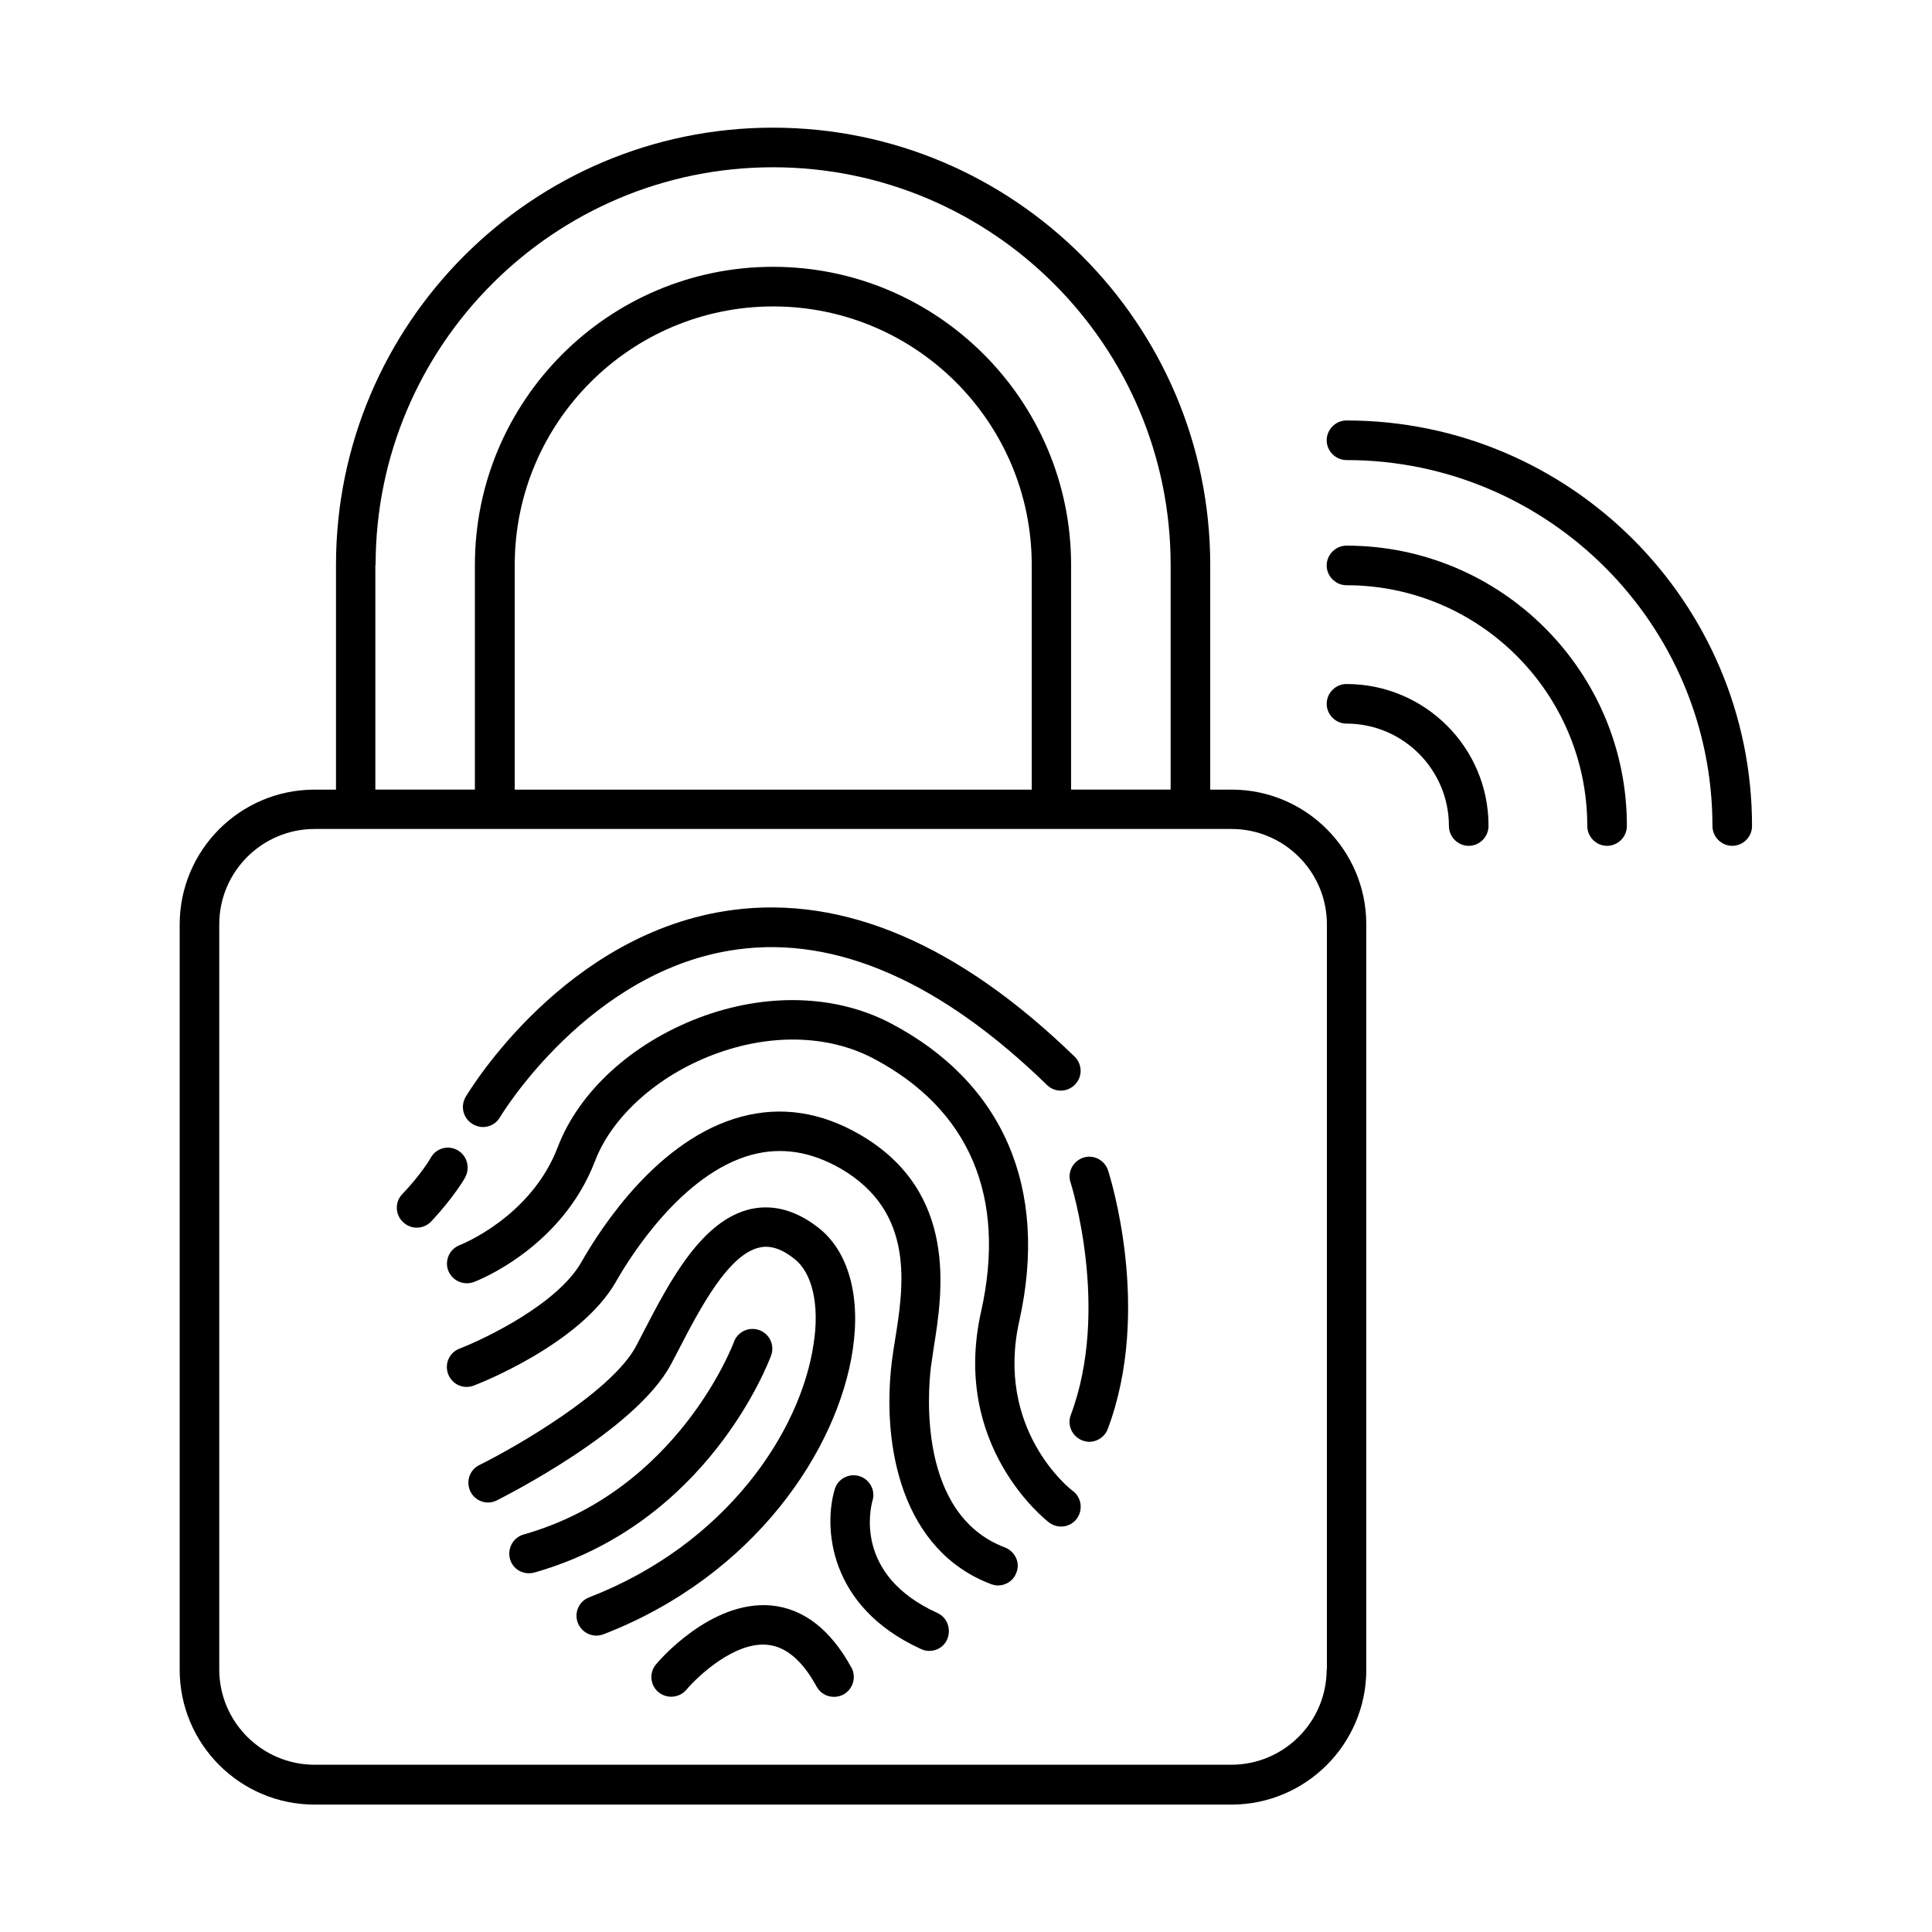
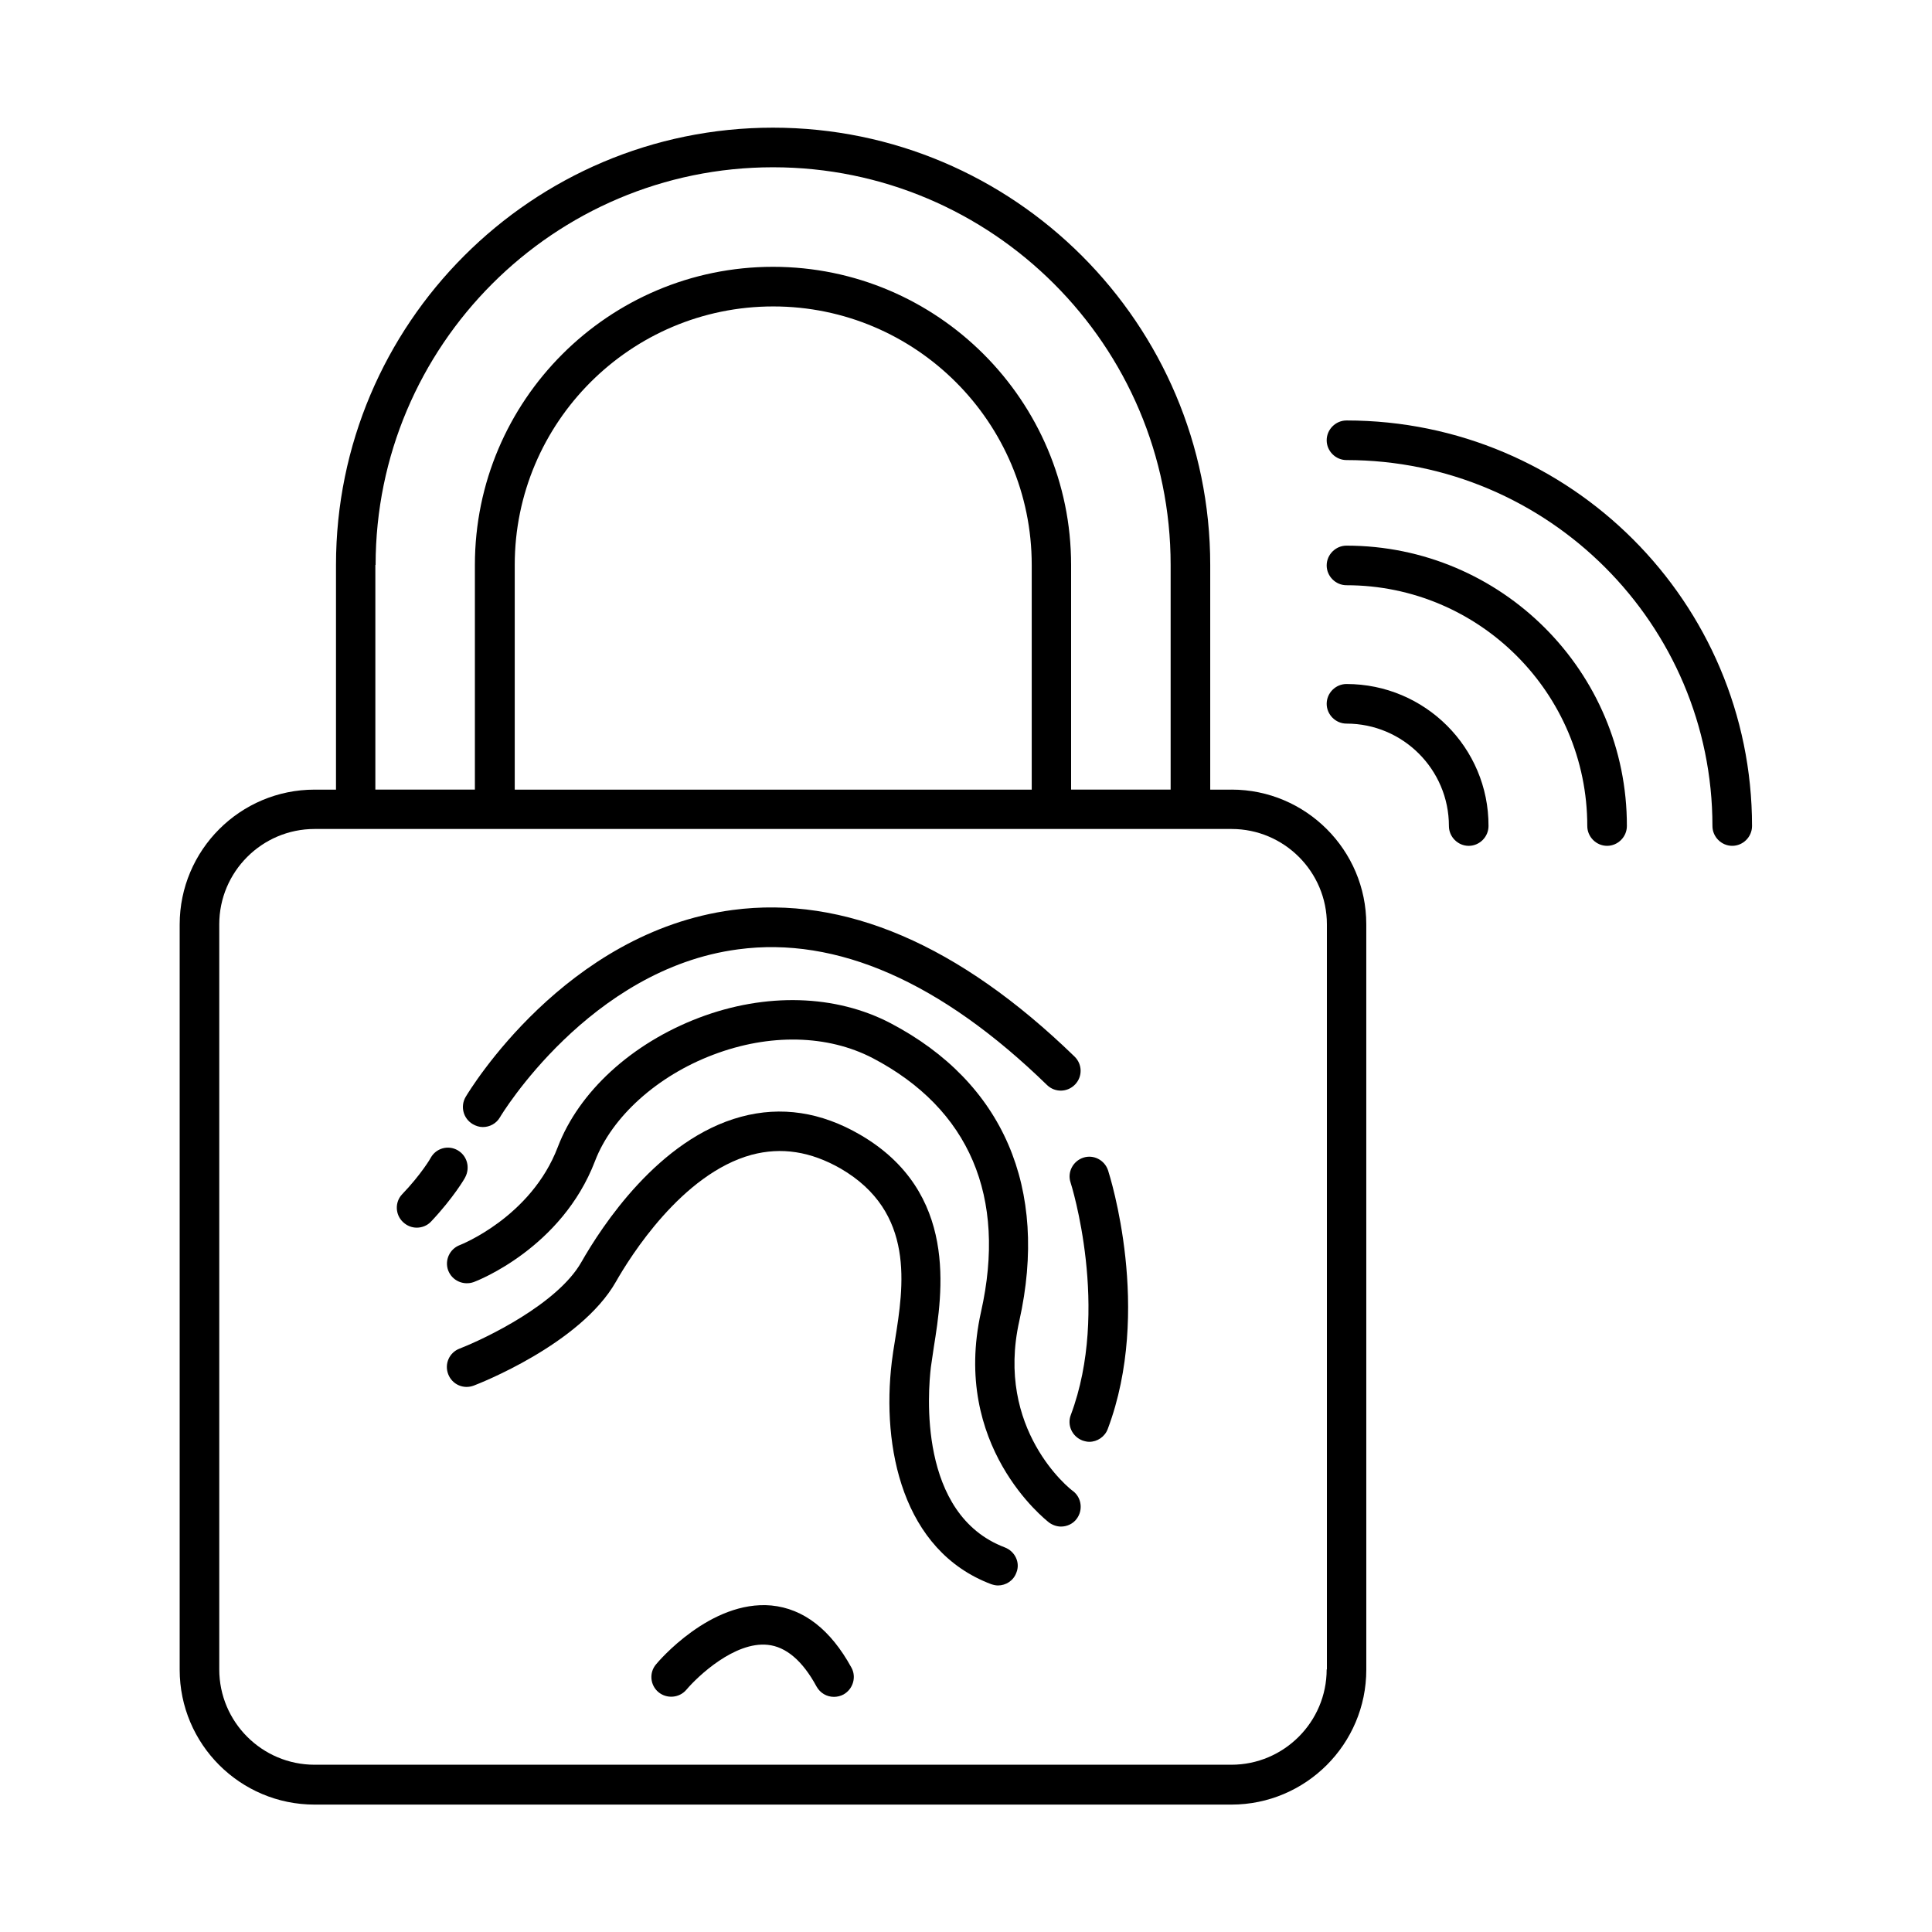
<svg xmlns="http://www.w3.org/2000/svg" fill="#000000" width="800px" height="800px" version="1.1" viewBox="144 144 512 512">
  <g>
    <path d="m500.83 288.6c-2.867 0-5.246 2.379-5.246 5.246 0 2.867 2.379 5.246 5.246 5.246 35.195 0 63.816 28.621 63.816 63.816 0 2.867 2.379 5.246 5.246 5.246 2.867 0 5.246-2.379 5.246-5.246 0.07-41.004-33.305-74.309-74.309-74.309z" />
    <path d="m500.83 255.43c-2.867 0-5.246 2.379-5.246 5.246 0 2.867 2.379 5.246 5.246 5.246 53.461 0 96.984 43.523 96.984 96.984 0 2.867 2.379 5.246 5.246 5.246s5.246-2.379 5.246-5.246c0-59.266-48.211-107.48-107.48-107.48z" />
    <path d="m500.83 325.27c-2.867 0-5.246 2.379-5.246 5.246 0 2.867 2.379 5.246 5.246 5.246 14.973 0 27.148 12.176 27.148 27.148 0 2.867 2.379 5.246 5.246 5.246 2.867 0 5.246-2.379 5.246-5.246 0.074-20.777-16.859-37.641-37.641-37.641z" />
    <path d="m269.29 441.91c0.84 0.488 1.75 0.77 2.66 0.77 1.82 0 3.57-0.91 4.547-2.59 0.211-0.418 23.723-39.324 63.117-44.504 26.102-3.5 53.738 8.605 81.867 35.965 2.098 2.027 5.387 1.961 7.418-0.141 2.027-2.098 1.961-5.387-0.141-7.418-30.578-29.668-61.016-42.754-90.617-38.836-44.363 5.879-69.695 47.793-70.742 49.543-1.469 2.519-0.629 5.738 1.891 7.211z" />
    <path d="m414.13 494.04c7.836-35.195-4.269-63.188-34.078-78.859-14.555-7.629-33.098-8.188-50.801-1.469-17.844 6.789-31.84 19.594-37.438 34.285-7.066 18.543-25.75 25.891-25.961 25.961-2.731 1.051-4.059 4.059-3.078 6.719 1.051 2.731 4.059 4.059 6.789 3.078 0.98-0.352 23.301-9.027 32.117-32.047 4.477-11.754 16.516-22.602 31.348-28.199 14.906-5.668 30.297-5.316 42.266 0.91 25.609 13.434 35.547 36.734 28.688 67.246-7.906 35.477 17.004 55 18.055 55.84 0.98 0.699 2.098 1.051 3.148 1.051 1.539 0 3.148-0.699 4.129-2.027 1.75-2.309 1.328-5.598-0.91-7.348-0.906-0.566-20.711-16.383-14.273-45.141z" />
-     <path d="m369.98 501.74c2.168-14.344-1.191-26.172-9.027-32.328-5.879-4.617-11.895-6.297-17.844-5.039-13.156 2.867-21.691 19.312-28.551 32.539l-1.961 3.777c-6.438 12.176-32.188 26.941-41.562 31.559-2.59 1.258-3.637 4.41-2.379 6.996 1.258 2.59 4.41 3.707 6.996 2.379 1.469-0.77 36.805-18.402 46.184-36.105l2.027-3.848c5.527-10.707 13.156-25.332 21.48-27.078 2.801-0.629 5.809 0.352 9.168 3.008 4.758 3.707 6.719 12.176 5.109 22.531-3.43 23.301-23.16 53.109-59.477 67.176-2.731 1.051-4.059 4.059-3.008 6.789 0.84 2.098 2.801 3.359 4.898 3.359 0.629 0 1.258-0.141 1.891-0.352 40.164-15.535 62.137-49.051 66.055-75.363z" />
    <path d="m410.29 554.08c-23.09-8.746-20.363-41.355-19.594-47.793 0.211-1.539 0.488-3.359 0.77-5.246 2.309-14.414 6.578-41.145-19.523-56.328-10.355-6.019-20.922-7.629-31.559-4.758-21.832 5.879-36.875 28.969-42.336 38.555-6.297 11.055-25.402 20.223-32.258 22.883-2.731 1.051-4.059 4.059-3.008 6.789 1.051 2.731 4.059 4.059 6.789 3.008 1.121-0.418 28.199-10.914 37.645-27.5 3.777-6.648 17.492-28.621 35.965-33.656 7.906-2.098 15.605-0.91 23.582 3.637 19.871 11.547 16.723 31.207 14.414 45.555-0.352 2.098-0.629 3.988-0.84 5.668-2.731 22.672 2.801 50.031 26.309 58.918 0.629 0.211 1.258 0.352 1.82 0.352 2.098 0 4.129-1.258 4.898-3.43 1.055-2.594-0.348-5.606-3.074-6.652z" />
    <path d="m431.07 450.8c-2.731 0.91-4.269 3.848-3.359 6.578 0.141 0.352 10.566 33.586 0.07 61.578-1.051 2.731 0.352 5.738 3.078 6.789 0.629 0.211 1.258 0.352 1.82 0.352 2.098 0 4.129-1.328 4.898-3.43 11.824-31.488 0.559-66.965 0.07-68.504-0.91-2.734-3.848-4.273-6.578-3.363z" />
-     <path d="m392.37 571.43c-22.043-10.008-17.703-27.711-17.145-29.738 0.84-2.801-0.77-5.668-3.5-6.508-2.801-0.84-5.738 0.77-6.508 3.5-2.938 9.727-1.891 31.066 22.883 42.336 0.699 0.352 1.469 0.488 2.168 0.488 2.027 0 3.918-1.121 4.758-3.078 1.121-2.731 0.004-5.809-2.656-7z" />
+     <path d="m392.37 571.43z" />
    <path d="m348.43 569.47c-16.164-1.469-30.02 14.906-30.578 15.605-1.891 2.238-1.539 5.527 0.629 7.348 2.168 1.82 5.527 1.609 7.418-0.629 3.078-3.637 12.805-12.805 21.551-11.895 4.828 0.488 9.238 4.199 12.945 11.055 0.98 1.75 2.731 2.731 4.617 2.731 0.84 0 1.75-0.211 2.519-0.629 2.519-1.398 3.5-4.617 2.098-7.137-5.527-10.078-12.664-15.609-21.199-16.449z" />
-     <path d="m348.36 503.21c0.98-2.731-0.418-5.738-3.148-6.719-2.731-0.98-5.738 0.418-6.719 3.148-0.141 0.418-14.766 39.395-55.699 51.012-2.801 0.77-4.41 3.707-3.637 6.508 0.629 2.309 2.731 3.777 5.039 3.777 0.488 0 0.98-0.07 1.469-0.211 46.039-13.082 61.996-55.699 62.695-57.516z" />
    <path d="m265.3 448.84c-2.519-1.469-5.738-0.559-7.137 1.961 0 0.07-2.59 4.477-7.559 9.656-2.027 2.098-1.891 5.457 0.211 7.418 1.051 0.98 2.309 1.469 3.637 1.469 1.398 0 2.801-0.559 3.777-1.609 5.879-6.227 8.957-11.477 9.027-11.688 1.398-2.59 0.562-5.738-1.957-7.207z" />
    <path d="m470.39 353.26h-5.668v-59.547c0-63.887-51.992-115.88-115.88-115.88-63.887 0-115.8 51.992-115.8 115.88v59.547h-5.668c-19.734 0-35.758 16.023-35.758 35.758v197.46c0 19.734 16.023 35.758 35.758 35.758h242.95c19.734 0 35.758-16.023 35.758-35.758l-0.004-197.54c0-19.66-16.023-35.684-35.688-35.684zm-226.85-59.551c0-58.078 47.23-105.38 105.31-105.38s105.38 47.23 105.38 105.38v59.547h-26.379v-59.547c0-43.523-35.406-79-79-79-43.523 0-79 35.406-79 79v59.547h-26.379v-59.547zm173.81 59.551h-136.94v-59.547c0-37.785 30.719-68.504 68.504-68.504 37.785 0 68.504 30.719 68.504 68.504v59.547zm78.23 233.15c0 13.926-11.336 25.262-25.262 25.262h-242.95c-13.926 0-25.262-11.336-25.262-25.262v-197.46c0-13.926 11.336-25.262 25.262-25.262h243.01c13.926 0 25.262 11.336 25.262 25.262l0.004 197.46z" />
  </g>
</svg>